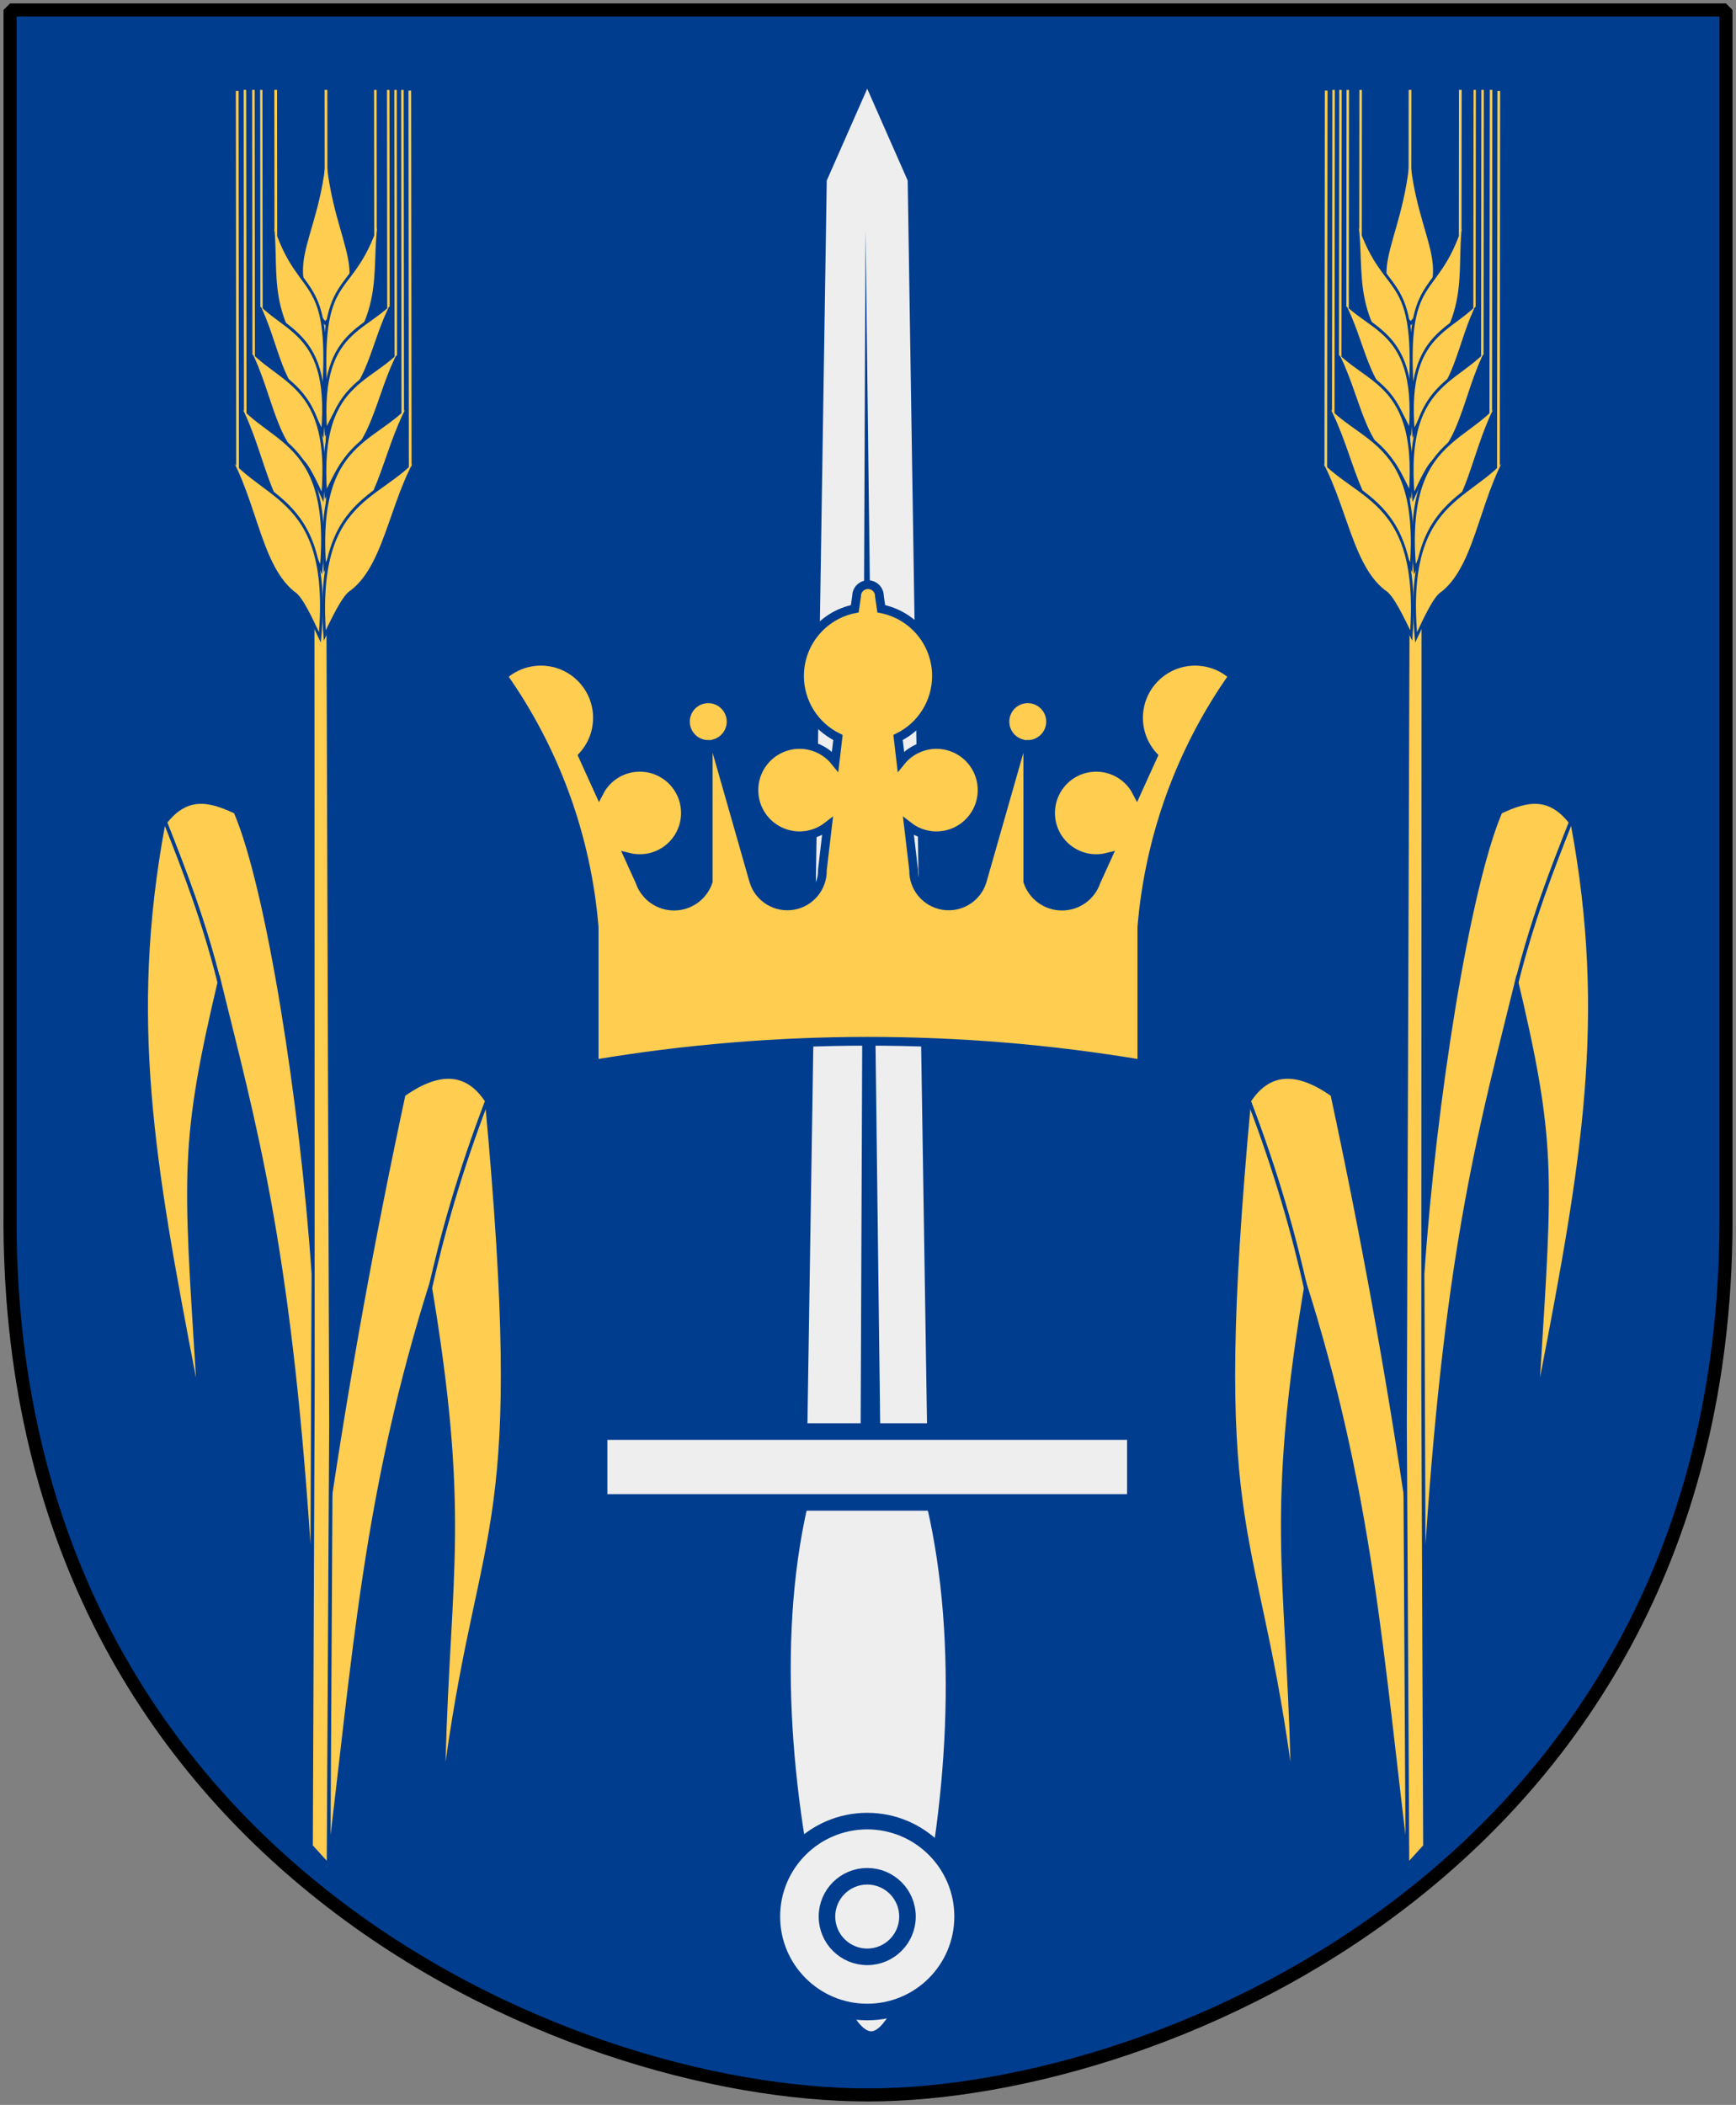
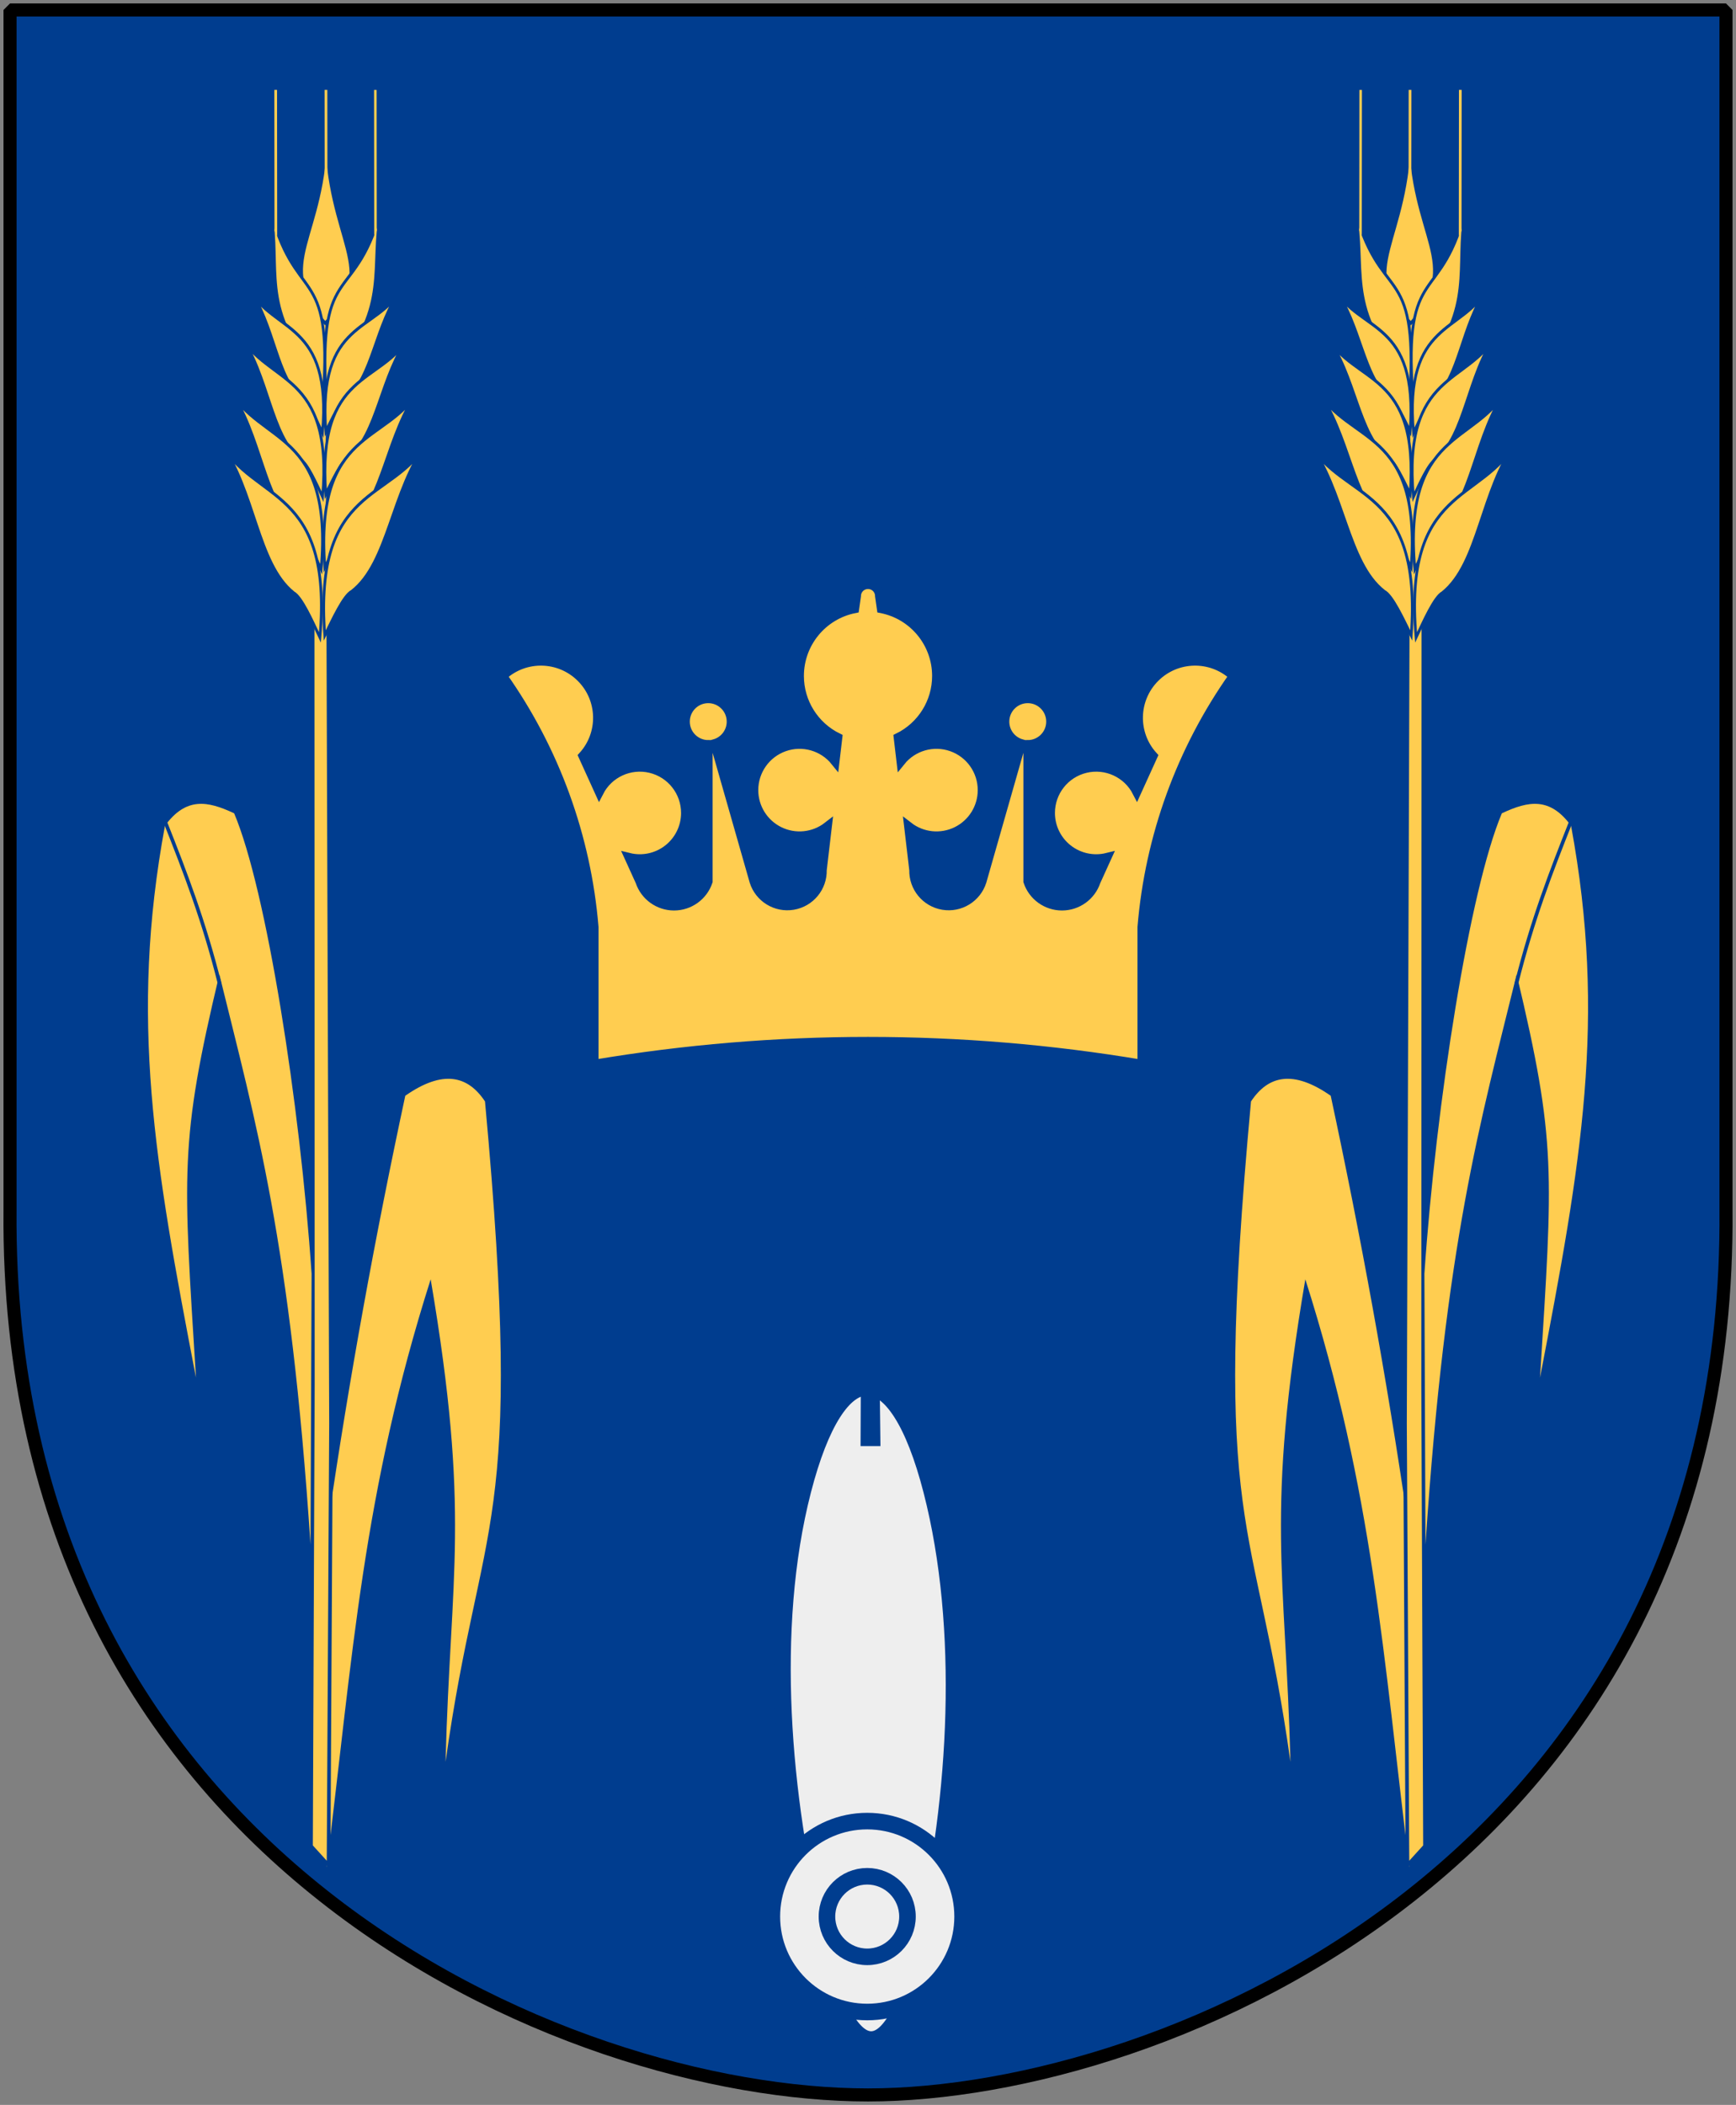
<svg xmlns="http://www.w3.org/2000/svg" xmlns:xlink="http://www.w3.org/1999/xlink" version="1.0" width="251" height="304.2" id="svg4166">
  <rect width="100%" height="100%" fill="#808080" stroke="none" />
  <defs id="defs4168" />
  <path d="m 249.551,1.44 -124.05,0 -124.051,0 0,173.497 C 0.682,268.657 81.739,302.756 125.5,302.756 c 42.994,0 124.818,-34.099 124.051,-127.82 l 0,-173.497 z" id="Shield" style="fill:#003d8f" />
  <g transform="matrix(0.479,0,0,-0.479,-4.058,388.644)" id="Sword" style="fill:#eeeeee;stroke:#003d8f;stroke-width:5">
    <path d="m 254.813,227.219 c 10.214,-41.607 23.143,-41.607 32.857,0 9.714,41.607 12.714,92.821 2,134.429 -10.714,41.607 -28.143,41.607 -38.857,0 -10.714,-41.607 -6.214,-92.821 4,-134.429 z" id="path2198" />
    <g transform="translate(5.076,0)" id="g4551">
-       <path d="m 244.457,371.58 41.416,0 -6,385.858 -14.708,33.355 -14.708,-33.355 -6,-385.858 z" id="path2201" />
      <path d="m 263.156,375.062 1.496,367.031 4.504,-367.031 -6,0 z" id="path2203" style="fill:#003d8f;stroke:none" />
    </g>
-     <rect width="161.869" height="21.378" x="189.307" y="358.073" id="rect2206" />
    <g transform="translate(0,4)" id="g2208">
      <path d="m 299.031,229.123 c 0.006,15.904 -12.885,28.8 -28.789,28.8 -15.904,0 -28.795,-12.896 -28.789,-28.8 -0.006,-15.904 12.885,-28.8 28.789,-28.8 15.904,0 28.795,12.896 28.789,28.8 l 0,0 z" id="path2210" />
      <path d="m 282.392,229.123 c 0.003,6.713 -5.438,12.155 -12.151,12.155 -6.713,0 -12.153,-5.443 -12.151,-12.155 -0.003,-6.713 5.438,-12.155 12.151,-12.155 6.713,0 12.153,5.443 12.151,12.155 l 0,0 z" id="path2212" />
    </g>
  </g>
  <path d="m 72.708,97.692 c 7.561,10.703 12.118,23.235 13.198,36.295 l 0,19.797 c 26.213,-4.399 52.976,-4.399 79.189,0 l 0,-19.797 c 1.08,-13.06 5.637,-25.592 13.198,-36.295 -3.229,-2.936 -8.195,-2.818 -11.28,0.268 -3.086,3.086 -3.204,8.052 -0.268,11.28 l -2.379,5.233 c -1.392,-2.71 -4.459,-4.115 -7.421,-3.399 -2.962,0.716 -5.048,3.367 -5.048,6.414 3e-5,2.03 0.934,3.947 2.533,5.197 1.599,1.251 3.684,1.696 5.654,1.208 l -1.588,3.493 c -0.71,2.13 -2.704,3.567 -4.949,3.567 -2.246,0 -4.239,-1.437 -4.949,-3.567 l 0,-19.797 c 1.822,0 3.3,-1.477 3.3,-3.3 0,-1.822 -1.477,-3.3 -3.3,-3.3 -1.822,0 -3.3,1.477 -3.3,3.3 -2e-5,1.473 0.977,2.768 2.393,3.173 l -5.693,19.924 c -0.762,2.405 -3.177,3.883 -5.665,3.468 -2.488,-0.415 -4.293,-2.596 -4.234,-5.118 l -0.745,-6.334 c 1.99,1.544 4.686,1.82 6.948,0.712 2.262,-1.108 3.696,-3.407 3.696,-5.926 0,-2.8 -1.767,-5.295 -4.408,-6.225 -2.641,-0.93 -5.581,-0.091 -7.335,2.092 l -0.408,-3.471 c 3.398,-1.66 5.553,-5.112 5.553,-8.894 -6e-5,-4.73 -3.346,-8.798 -7.986,-9.712 l -0.263,-1.836 c 0,-0.911 -0.739,-1.65 -1.65,-1.65 -0.911,0 -1.65,0.739 -1.65,1.65 l -0.263,1.836 c -4.64,0.914 -7.986,4.982 -7.986,9.712 -4e-5,3.782 2.155,7.233 5.553,8.894 l -0.408,3.471 c -1.754,-2.183 -4.694,-3.021 -7.335,-2.092 -2.641,0.93 -4.408,3.425 -4.408,6.225 -1e-4,2.519 1.434,4.818 3.696,5.926 2.262,1.108 4.958,0.832 6.948,-0.712 l -0.745,6.334 c 0.059,2.522 -1.746,4.703 -4.234,5.118 -2.488,0.415 -4.903,-1.063 -5.665,-3.468 l -5.693,-19.924 c 1.417,-0.405 2.393,-1.699 2.393,-3.173 0,-1.822 -1.477,-3.3 -3.3,-3.3 -1.822,0 -3.3,1.477 -3.3,3.3 0,1.822 1.477,3.3 3.3,3.3 l 0,19.797 c -0.71,2.13 -2.704,3.567 -4.949,3.567 -2.246,0 -4.239,-1.437 -4.949,-3.567 l -1.588,-3.493 c 1.97,0.488 4.055,0.043 5.654,-1.208 1.599,-1.251 2.533,-3.168 2.533,-5.197 2.4e-5,-3.047 -2.086,-5.698 -5.048,-6.414 -2.962,-0.716 -6.029,0.688 -7.421,3.399 l -2.379,-5.233 c 2.936,-3.229 2.818,-8.195 -0.268,-11.28 -3.086,-3.086 -8.052,-3.204 -11.28,-0.268 z" id="Crown" style="fill:#ffcd50;fill-opacity:1;fill-rule:evenodd;stroke:#003d8f;stroke-width:1.263;stroke-linecap:butt;stroke-linejoin:miter;stroke-miterlimit:10;stroke-opacity:1;stroke-dasharray:none" />
  <g transform="matrix(-0.736,0.532,0.624,0.628,46.816,-5.75)" id="Kornplanta" style="fill:#ffcd50;stroke:#003d8f">
    <g id="v-blad">
      <path d="m 176.553,209.35 c -18.489,-16.996 -37.482,-33.435 -56.928,-49.373 -7.257,0.125 -9.452,3.335 -8.469,8.483 44.703,62.011 47.041,54.475 79.509,84.639 -22.199,-25.031 -30.888,-30.602 -53.102,-66.08 32.036,22.043 51.52,42.755 78.663,68.675 l -39.673,-46.344 z" id="path10767" style="stroke:none" />
-       <path d="m 138.905,188.395 c -7.765,-6.271 -16.597,-12.768 -28.021,-19.818" id="path10813" style="fill:none;stroke-width:0.548" />
    </g>
    <path d="m 215.59,251.323 c 0,0 -52.578,-61.587 -52.578,-61.587 L 39.899,44.445 38.165,45.8 165.351,196.704 c 0,0 50.428,58.907 50.428,58.907 l -0.189,-4.288 z" id="stalk" style="stroke-width:0.548" />
    <g id="h-blad">
      <path d="m 181.424,210.91 c -32.136,-42.568 -41.563,-61.646 -54.315,-85.185 23.707,18.665 26.511,22.887 48.449,51.725 -19.709,-32.862 -33.152,-54.539 -59.11,-76.909 -5.654,-1.811 -7.689,0.724 -9.328,5.035 4.951,13.285 25.297,45.074 43.427,69.167 l 30.877,36.168 z" id="path10765" style="stroke:none" />
      <path d="m 128.143,127.017 c -5.408,-10.073 -8.739,-18.329 -12.162,-26.962" id="path10807" style="fill:none;stroke-width:0.548" />
    </g>
    <g transform="matrix(0.309,-0.262,0.358,0.423,-58.237,43.195)" id="Kornax">
      <path d="m 177.79,62.179 c -0.032,35.974 -20.768,44.376 0.48,61.318 19.632,-19.344 -0.192,-26.292 -0.48,-61.318 z" id="top-korn" />
      <path d="m 199.016,85.729 c -9.283,33.342 -23.685,17.381 -20.016,60.964 3.525,-2.032 4.759,-10.41 7.155,-12.492 15.893,-18.213 7.913,-31.453 12.861,-48.472 z" id="path10777" />
      <path d="m 156.834,85.594 c 9.885,33.169 23.996,16.95 21.116,60.592 -3.562,-1.968 -4.947,-10.322 -7.38,-12.36 -16.22,-17.922 -8.481,-31.305 -13.736,-48.232 z" id="path10793" />
      <path d="m 206.528,112.505 c -9.131,14.294 -30.92,10.246 -27.254,45.755 2.108,-3.811 5,-9.435 7.197,-10.431 9.971,-6.907 10.391,-23.884 20.057,-35.324 z" id="path10779" />
      <path d="m 149.945,112.548 c 9.388,14.127 31.101,9.685 28.078,45.255 -2.177,-3.773 -5.17,-9.343 -7.385,-10.299 -10.095,-6.726 -10.821,-23.692 -20.693,-34.956 z" id="path10795" />
      <path d="m 209.942,127.045 c -10.279,16.093 -34.81,11.535 -30.683,51.511 2.374,-4.291 5.629,-10.622 8.103,-11.743 11.226,-7.776 11.698,-26.889 22.58,-39.768 z" id="path10781" />
      <path d="m 146.973,127.51 c 10.397,15.645 34.444,10.726 31.096,50.119 -2.411,-4.178 -5.725,-10.348 -8.179,-11.406 -11.18,-7.449 -11.984,-26.239 -22.917,-38.713 z" id="path10797" />
      <path d="m 213.848,144.339 c -11.402,17.851 -38.612,12.795 -34.034,57.138 2.633,-4.76 6.243,-11.783 8.988,-13.026 12.452,-8.626 12.976,-29.826 25.046,-44.112 z" id="path10783" />
-       <path d="m 143.392,144.391 c 11.723,17.641 38.838,12.094 35.063,56.513 -2.719,-4.711 -6.456,-11.668 -9.222,-12.861 -12.606,-8.399 -13.513,-29.586 -25.84,-43.652 z" id="path10799" />
+       <path d="m 143.392,144.391 c 11.723,17.641 38.838,12.094 35.063,56.513 -2.719,-4.711 -6.456,-11.668 -9.222,-12.861 -12.606,-8.399 -13.513,-29.586 -25.84,-43.652 " id="path10799" />
      <path d="m 217.214,161.117 c -12.368,19.363 -41.884,13.879 -36.918,61.979 2.856,-5.163 6.772,-12.781 9.749,-14.129 13.507,-9.356 14.075,-32.353 27.168,-47.849 z" id="path10785" />
      <path d="m 140.468,161.176 c 12.716,19.136 42.128,13.119 38.033,61.301 -2.949,-5.111 -7.002,-12.656 -10.003,-13.951 -13.674,-9.111 -14.658,-32.093 -28.03,-47.35 z" id="path10801" />
      <g id="g3127" style="stroke:none">
        <path d="m 177.35,46.92 1,0 0,38.334 -1,1.45 0,-39.783 z" id="path4858" />
        <path d="m 195.95,48.048 1,0 0,46.189 -1,1.747 0,-47.935 z" id="path4854" />
        <use transform="matrix(-0.935,0,0,1.001,343.276,-0.271)" id="use4856" x="0" y="0" width="251" height="304.2" xlink:href="#path4854" />
        <use transform="matrix(0.85,0,0,0.589,22.694,18.875)" id="use1901" x="0" y="0" width="251" height="304.2" xlink:href="#rect2188" />
        <use transform="matrix(0.904,0,0,0.603,22.085,16.456)" id="use1904" x="0" y="0" width="251" height="304.2" xlink:href="#use4852" />
        <use transform="matrix(0.904,0,0,0.731,14.225,10.018)" id="use1897" x="0" y="0" width="251" height="304.2" xlink:href="#rect2188" />
        <use transform="matrix(0.904,0,0,0.714,19.381,13.166)" id="use1899" x="0" y="0" width="251" height="304.2" xlink:href="#use4852" />
        <use transform="matrix(0.932,0,0,0.873,11.469,4.126)" id="use1893" x="0" y="0" width="251" height="304.2" xlink:href="#rect2188" />
        <use transform="matrix(0.932,0,0,0.881,12.728,2.809)" id="use1895" x="0" y="0" width="251" height="304.2" xlink:href="#use4852" />
-         <path d="m 210.189,49.919 1,0 0,118.928 -1,0.864 0,-119.792 z" id="rect2188" />
        <use transform="matrix(-1,0,0,1,357.528,-0.1)" id="use4852" x="0" y="0" width="251" height="304.2" xlink:href="#rect2188" />
      </g>
      <rect width="86.259" height="6.413" x="137.298" y="43.192" id="rect2844" style="fill:#003d8f;fill-opacity:1;fill-rule:nonzero;stroke:none" />
    </g>
  </g>
  <use transform="matrix(-1,0,0,1,251,0)" id="Kornplanta-2" x="0" y="0" width="251" height="304.2" xlink:href="#Kornplanta" />
  <path d="m 249.551,1.44 -124.05,0 -124.051,0 0,173.497 c -0.767,93.721 80.289,127.82 124.051,127.82 42.994,0 124.818,-34.099 124.051,-127.82 l 0,-173.497 z" id="Frame" style="fill:none;stroke:#000000;stroke-width:1.888;stroke-linejoin:bevel" />
</svg>